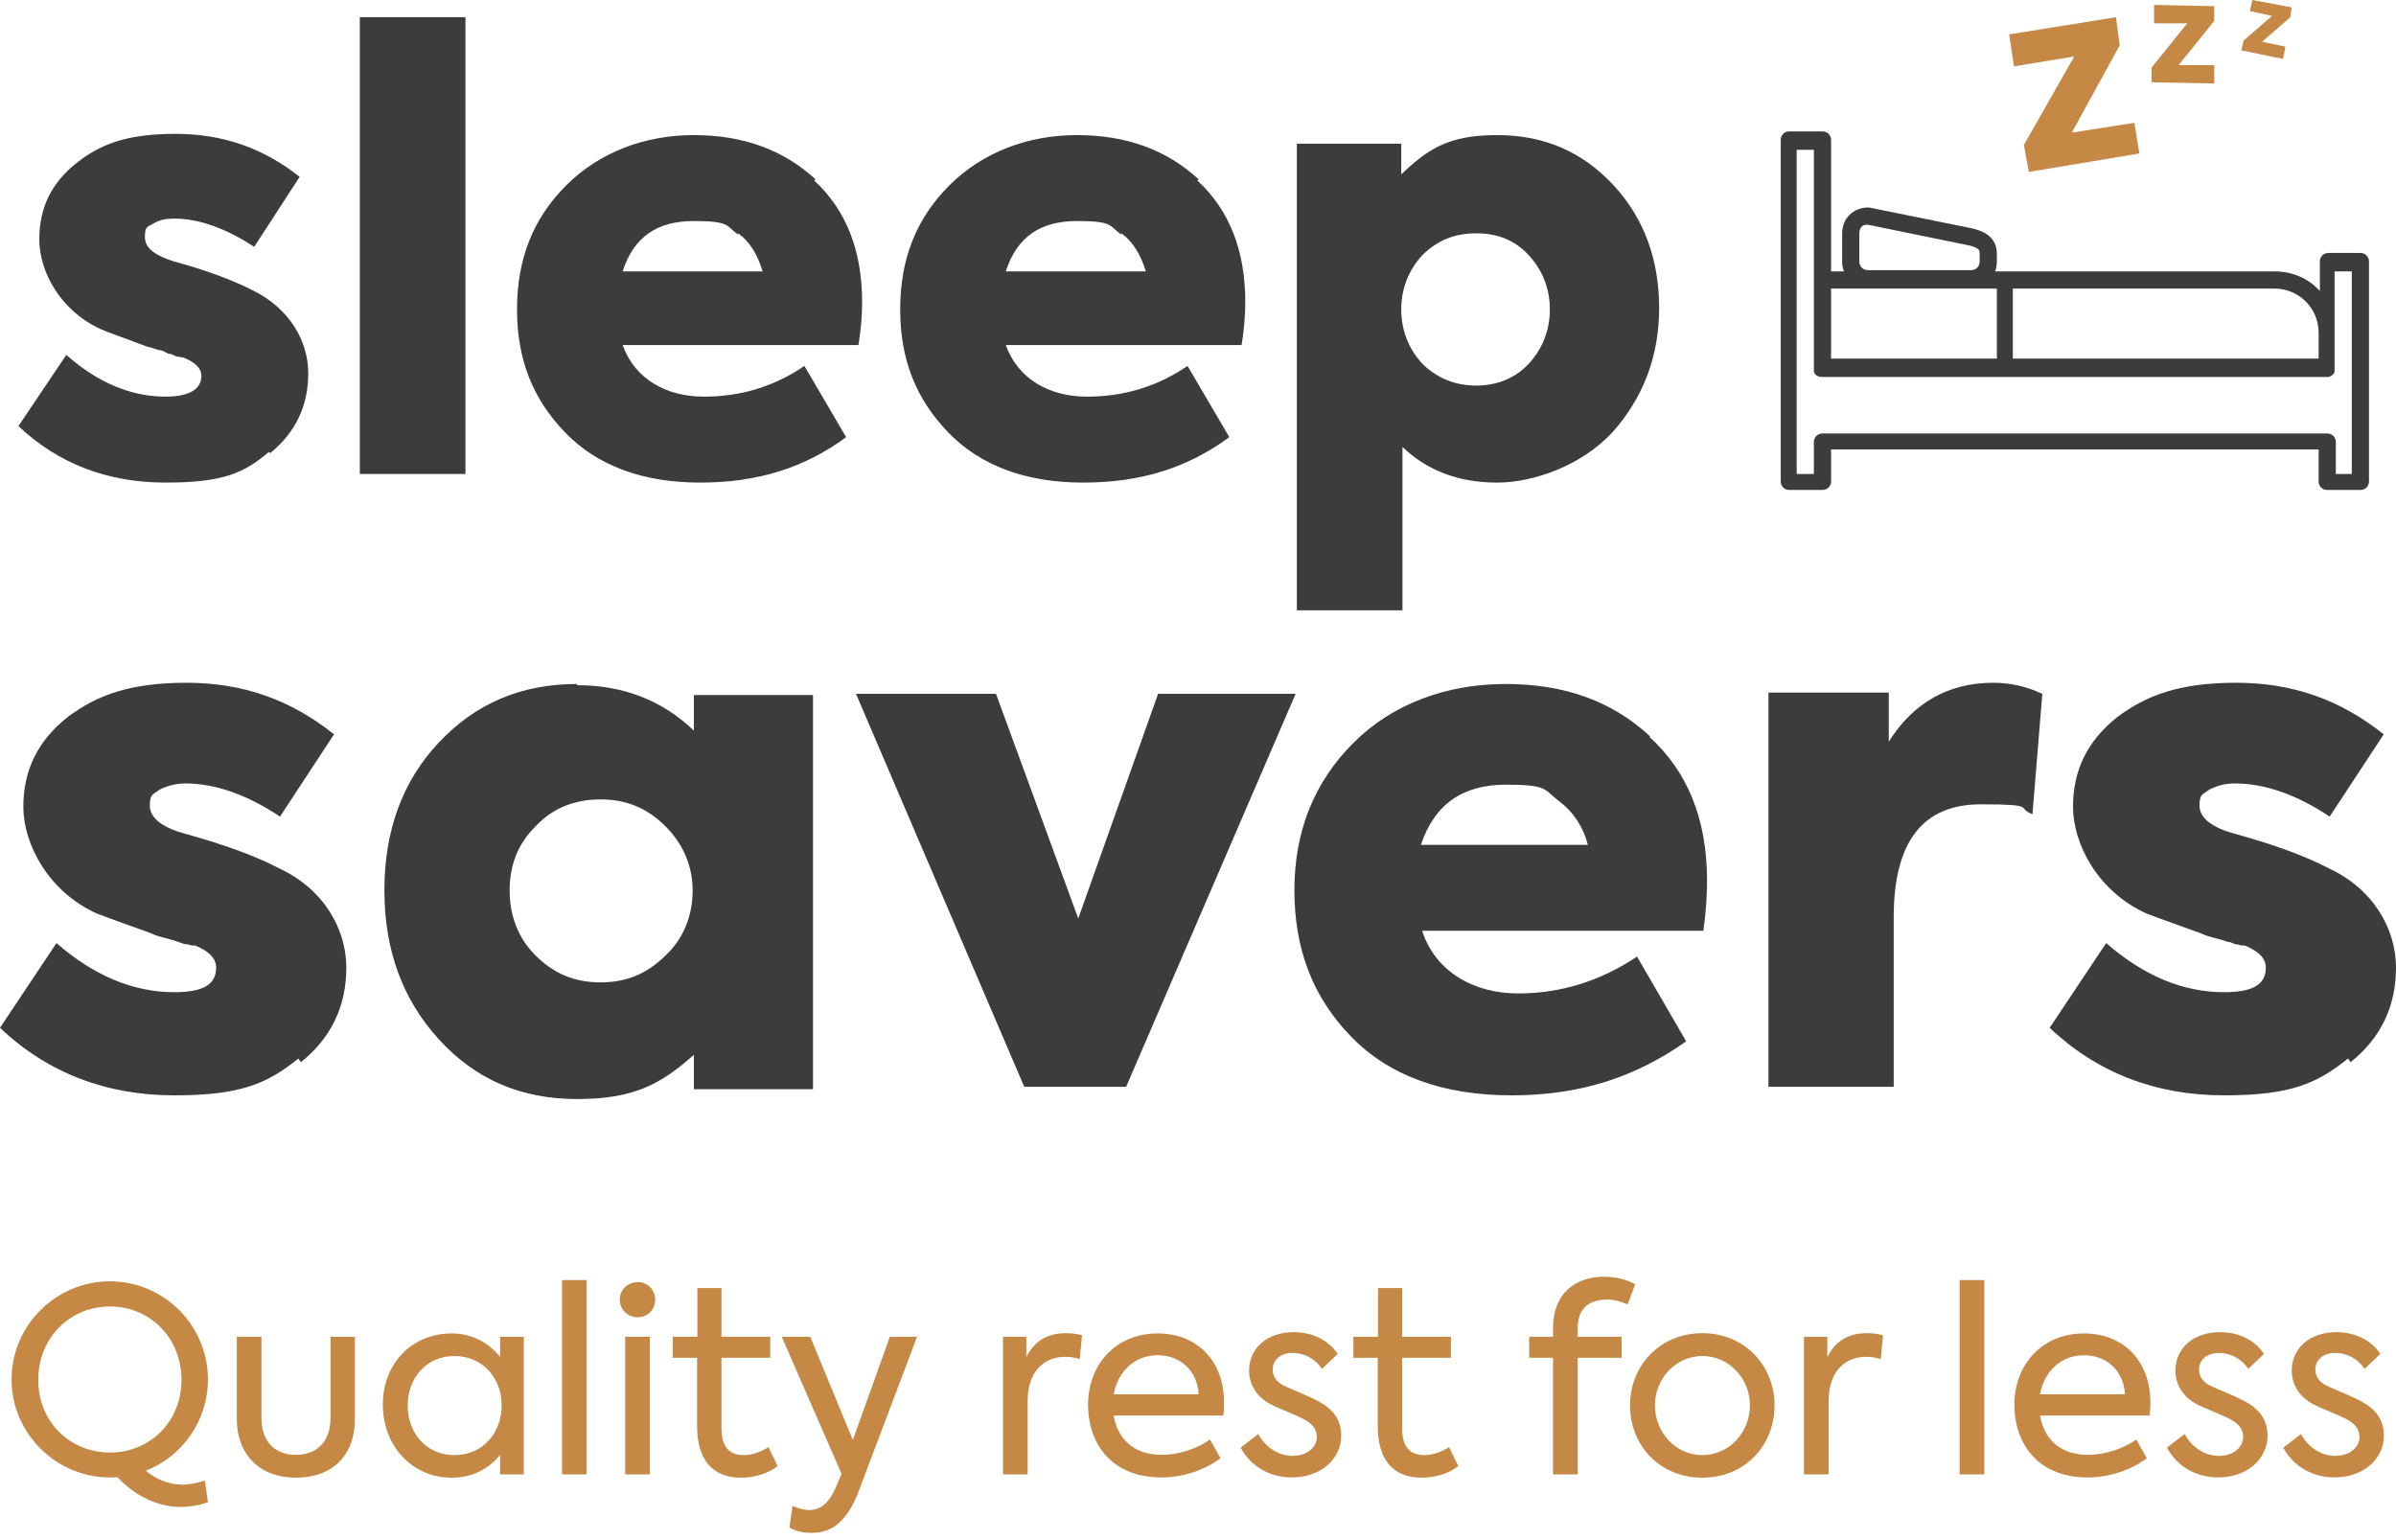
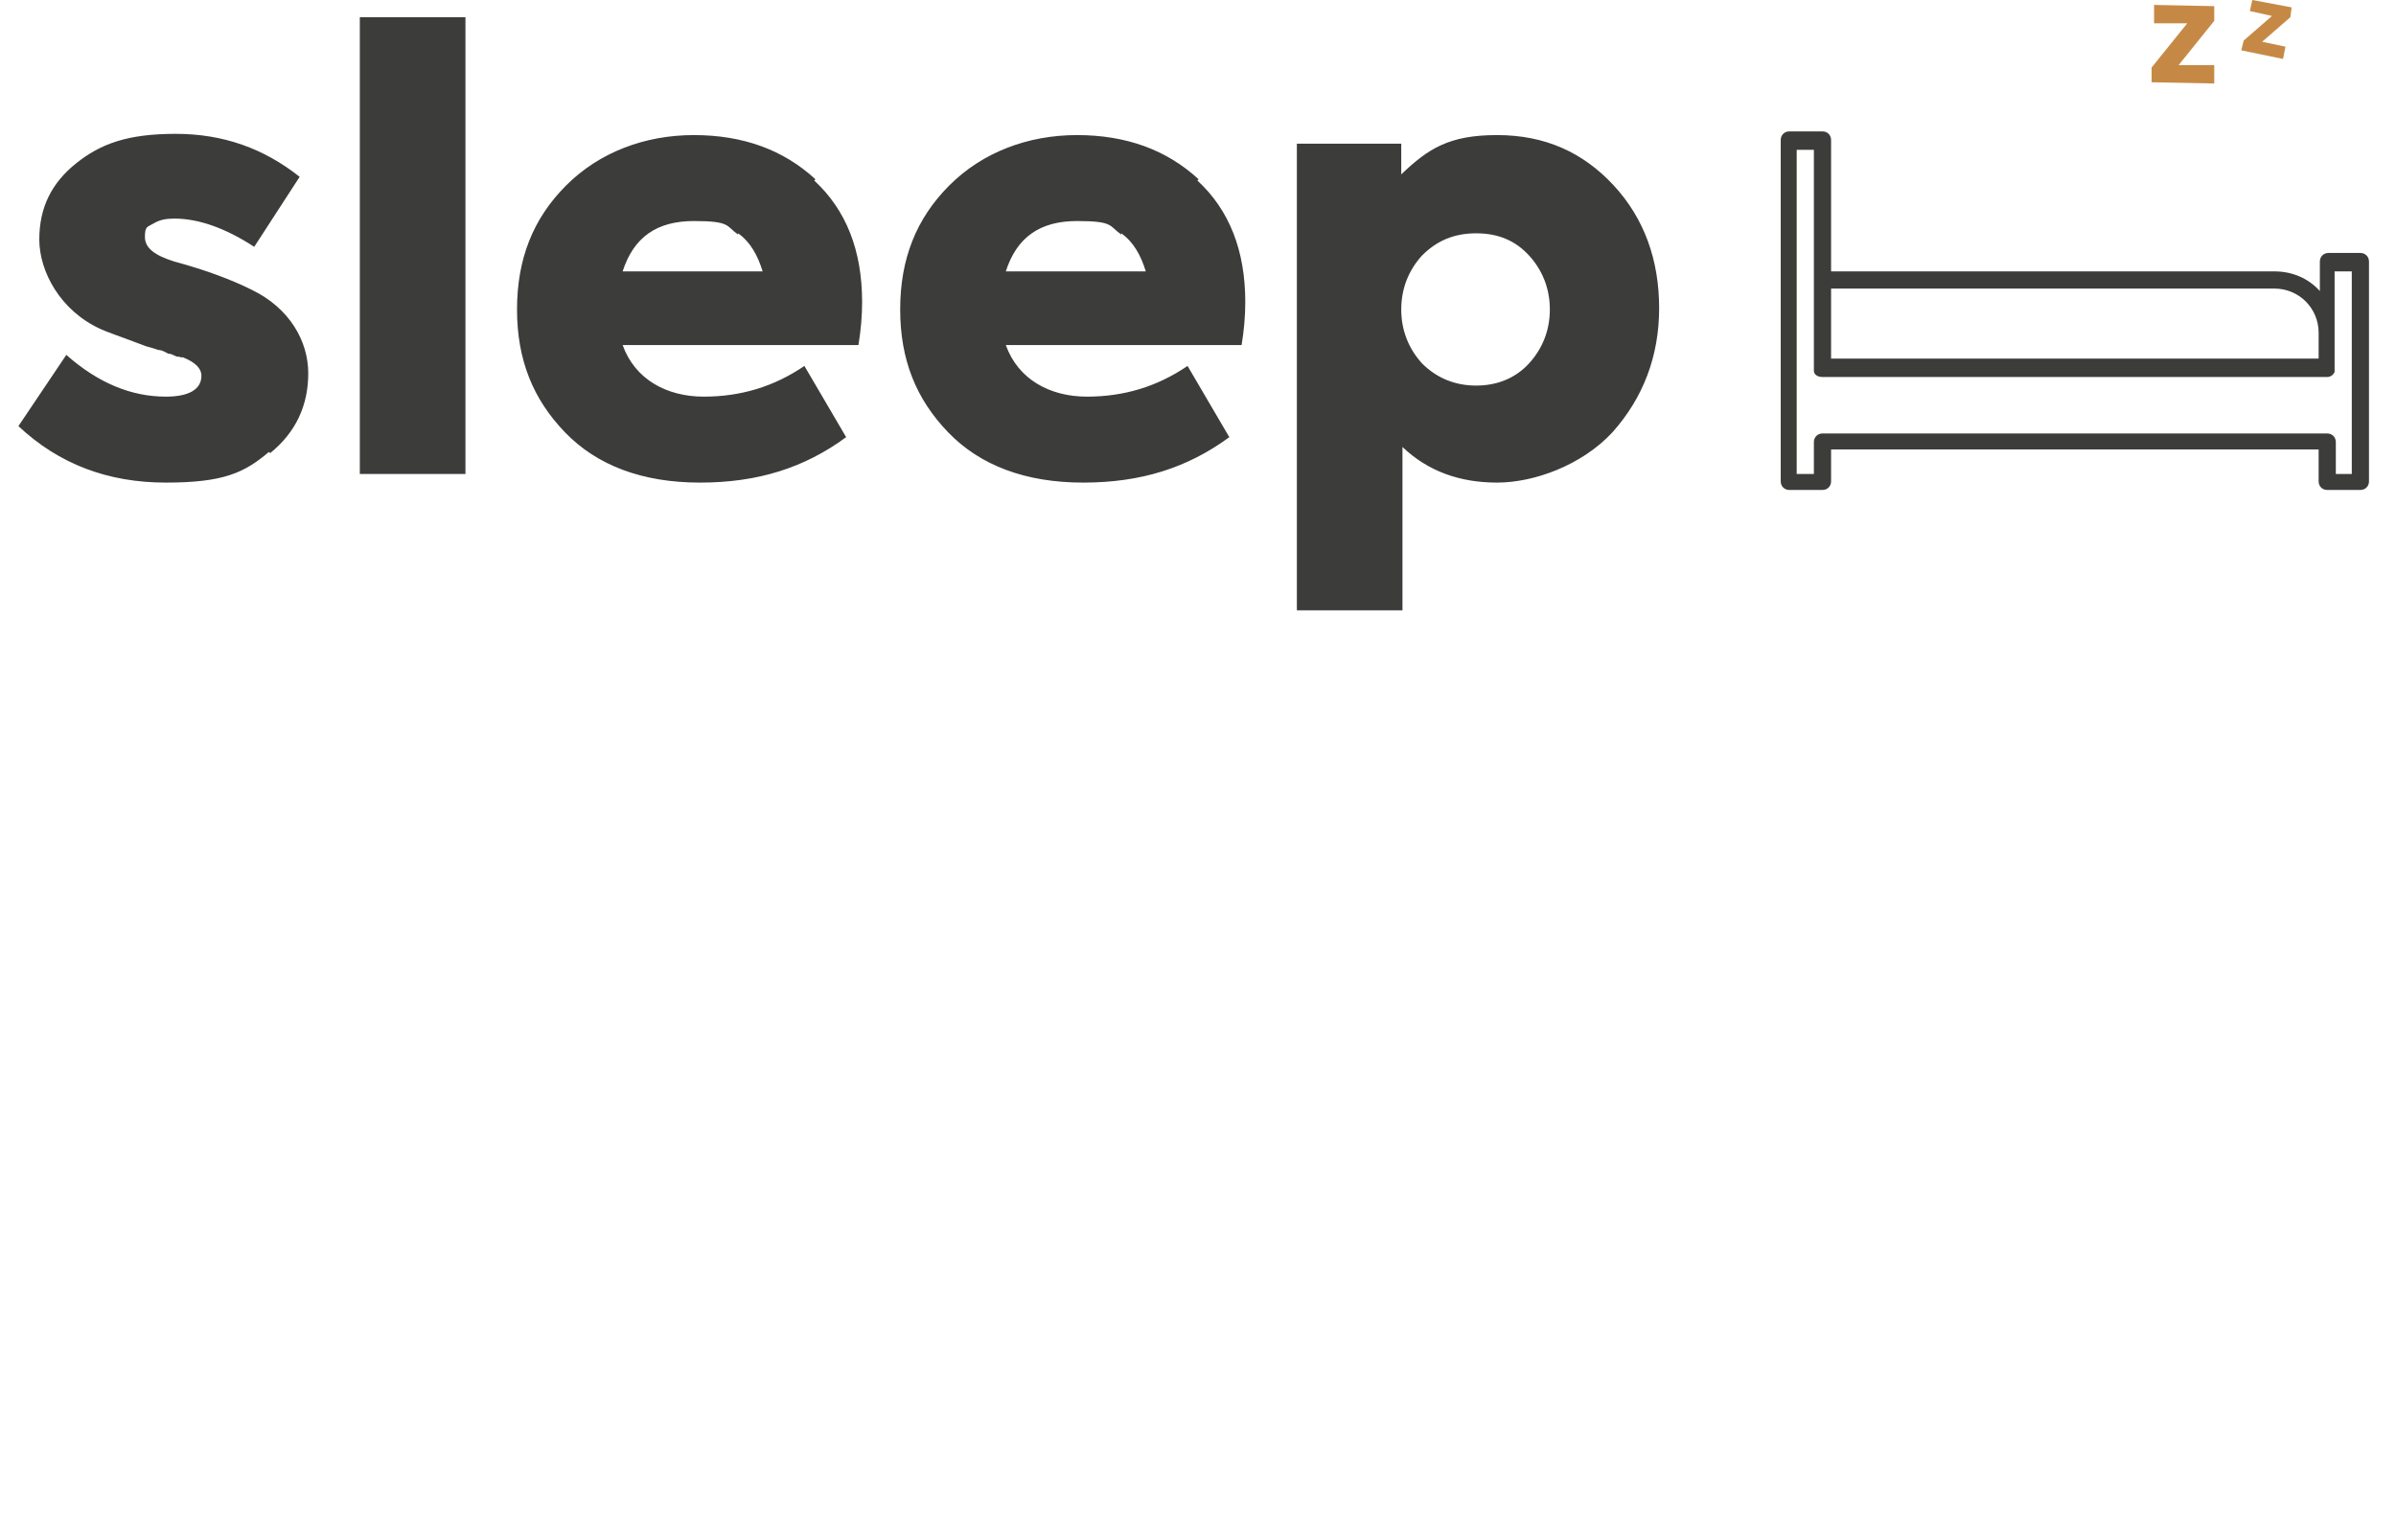
<svg xmlns="http://www.w3.org/2000/svg" width="280" height="180" viewBox="0 0 280 180" fill="none">
-   <path d="M21.3 173.512C22.2 173.512 23.16 173.302 23.94 173.032L24.3 175.552C23.4 175.912 22.14 176.122 21.12 176.122C18.78 176.122 16.02 175.102 13.74 172.642C13.44 172.672 13.14 172.672 12.84 172.672C6.54 172.672 1.35 167.512 1.35 161.212C1.35 154.912 6.54 149.752 12.84 149.752C19.17 149.752 24.3 154.912 24.3 161.212C24.3 166.072 21.3 170.212 17.04 171.892C18.27 172.912 19.77 173.512 21.3 173.512ZM4.47 161.272C4.47 166.162 8.19 169.762 12.84 169.762C17.52 169.762 21.21 166.162 21.21 161.272C21.21 156.352 17.52 152.692 12.84 152.692C8.19 152.692 4.47 156.352 4.47 161.272ZM34.574 172.702C30.374 172.702 27.674 170.032 27.674 165.832V156.232H30.554V165.742C30.554 168.352 32.024 170.032 34.574 170.032C37.154 170.032 38.624 168.352 38.624 165.742V156.232H41.474V165.832C41.474 170.092 38.864 172.702 34.574 172.702ZM58.446 156.232H61.206V172.312H58.446V170.032C57.066 171.742 55.116 172.702 52.776 172.702C48.156 172.702 44.736 168.982 44.736 164.152C44.736 159.352 48.156 155.842 52.776 155.842C55.116 155.842 57.036 156.862 58.446 158.572V156.232ZM53.106 170.062C56.466 170.062 58.626 167.422 58.626 164.242C58.626 161.122 56.466 158.482 53.106 158.482C49.746 158.482 47.646 161.122 47.646 164.272C47.646 167.422 49.746 170.062 53.106 170.062ZM68.557 172.312H65.677V149.602H68.557V172.312ZM74.531 153.952C73.361 153.952 72.43 153.082 72.43 151.882C72.43 150.742 73.361 149.842 74.531 149.842C75.671 149.842 76.57 150.742 76.57 151.882C76.57 153.082 75.671 153.952 74.531 153.952ZM75.941 172.312H73.061V156.232H75.941V172.312ZM89.804 169.132L90.884 171.352C89.714 172.252 88.124 172.702 86.594 172.702C83.114 172.702 81.464 170.422 81.464 166.672V158.692H78.614V156.232H81.494V150.532H84.314V156.232H90.014V158.692H84.314V166.882C84.314 168.832 85.004 170.062 86.924 170.062C87.944 170.062 88.934 169.672 89.804 169.132ZM103.987 156.232H107.167L100.417 174.112C99.037 177.802 97.267 179.152 94.837 179.152C93.787 179.152 92.887 178.912 92.257 178.522L92.617 176.002C93.187 176.242 93.907 176.482 94.567 176.482C95.857 176.482 96.877 175.732 97.747 173.662L98.347 172.252L91.357 156.232H94.687L99.667 168.292L103.987 156.232ZM117.21 172.312V156.232H119.94V158.602C120.9 156.682 122.46 155.812 124.56 155.812C125.16 155.812 125.76 155.872 126.45 156.052L126.18 158.842C125.61 158.662 125.07 158.572 124.5 158.572C122.1 158.572 120.09 160.162 120.09 163.792V172.312H117.21ZM143.049 163.972C143.049 164.632 142.989 165.052 142.959 165.442H130.149C130.569 167.902 132.219 170.032 135.789 170.032C137.709 170.032 139.929 169.312 141.399 168.232L142.629 170.422C141.189 171.562 138.579 172.672 135.729 172.672C129.639 172.672 127.149 168.412 127.149 164.212C127.149 159.442 130.419 155.842 135.279 155.842C139.749 155.842 143.049 158.872 143.049 163.972ZM135.279 158.392C132.579 158.392 130.629 160.312 130.149 162.952H140.079C139.899 160.102 137.859 158.392 135.279 158.392ZM150.949 172.672C148.699 172.672 146.299 171.622 144.979 169.192L147.049 167.602C148.039 169.402 149.659 170.152 151.039 170.152C152.809 170.152 153.889 169.102 153.889 167.932C153.889 166.972 153.259 166.342 152.419 165.892C151.429 165.352 149.449 164.632 148.429 164.092C146.719 163.162 145.969 161.662 145.969 160.192C145.969 157.642 147.979 155.692 151.219 155.692C153.169 155.692 155.209 156.502 156.319 158.242L154.489 159.982C153.559 158.632 152.239 158.122 151.039 158.122C149.509 158.122 148.729 159.052 148.729 160.072C148.729 160.732 149.059 161.482 150.079 161.962C151.159 162.472 152.749 163.072 154.009 163.732C155.689 164.602 156.739 165.862 156.739 167.782C156.739 170.482 154.399 172.672 150.949 172.672ZM169.345 169.132L170.425 171.352C169.255 172.252 167.665 172.702 166.135 172.702C162.655 172.702 161.005 170.422 161.005 166.672V158.692H158.155V156.232H161.035V150.532H163.855V156.232H169.555V158.692H163.855V166.882C163.855 168.832 164.545 170.062 166.465 170.062C167.485 170.062 168.475 169.672 169.345 169.132ZM187.85 151.882C185.54 151.882 184.37 153.052 184.37 155.242V156.232H189.5V158.692H184.37V172.312H181.49V158.692H178.7V156.232H181.49V155.182C181.49 151.282 183.98 149.212 187.49 149.212C188.81 149.212 190.07 149.542 191.09 150.082L190.22 152.452C189.26 152.062 188.6 151.882 187.85 151.882ZM198.948 172.702C193.968 172.702 190.488 168.952 190.488 164.242C190.488 159.622 193.968 155.812 198.948 155.812C203.898 155.812 207.378 159.622 207.378 164.242C207.378 168.952 203.898 172.702 198.948 172.702ZM198.948 170.062C202.068 170.062 204.498 167.422 204.498 164.242C204.498 161.122 202.068 158.482 198.948 158.482C195.828 158.482 193.398 161.122 193.398 164.242C193.398 167.422 195.828 170.062 198.948 170.062ZM210.814 172.312V156.232H213.544V158.602C214.504 156.682 216.064 155.812 218.164 155.812C218.764 155.812 219.364 155.872 220.054 156.052L219.784 158.842C219.214 158.662 218.674 158.572 218.104 158.572C215.704 158.572 213.694 160.162 213.694 163.792V172.312H210.814ZM231.887 172.312H229.007V149.602H231.887V172.312ZM251.301 163.972C251.301 164.632 251.241 165.052 251.211 165.442H238.401C238.821 167.902 240.471 170.032 244.041 170.032C245.961 170.032 248.181 169.312 249.651 168.232L250.881 170.422C249.441 171.562 246.831 172.672 243.981 172.672C237.891 172.672 235.401 168.412 235.401 164.212C235.401 159.442 238.671 155.842 243.531 155.842C248.001 155.842 251.301 158.872 251.301 163.972ZM243.531 158.392C240.831 158.392 238.881 160.312 238.401 162.952H248.331C248.151 160.102 246.111 158.392 243.531 158.392ZM259.2 172.672C256.95 172.672 254.55 171.622 253.23 169.192L255.3 167.602C256.29 169.402 257.91 170.152 259.29 170.152C261.06 170.152 262.14 169.102 262.14 167.932C262.14 166.972 261.51 166.342 260.67 165.892C259.68 165.352 257.7 164.632 256.68 164.092C254.97 163.162 254.22 161.662 254.22 160.192C254.22 157.642 256.23 155.692 259.47 155.692C261.42 155.692 263.46 156.502 264.57 158.242L262.74 159.982C261.81 158.632 260.49 158.122 259.29 158.122C257.76 158.122 256.98 159.052 256.98 160.072C256.98 160.732 257.31 161.482 258.33 161.962C259.41 162.472 261 163.072 262.26 163.732C263.94 164.602 264.99 165.862 264.99 167.782C264.99 170.482 262.65 172.672 259.2 172.672ZM272.794 172.672C270.544 172.672 268.144 171.622 266.824 169.192L268.894 167.602C269.884 169.402 271.504 170.152 272.884 170.152C274.654 170.152 275.734 169.102 275.734 167.932C275.734 166.972 275.104 166.342 274.264 165.892C273.274 165.352 271.294 164.632 270.274 164.092C268.564 163.162 267.814 161.662 267.814 160.192C267.814 157.642 269.824 155.692 273.064 155.692C275.014 155.692 277.054 156.502 278.164 158.242L276.334 159.982C275.404 158.632 274.084 158.122 272.884 158.122C271.354 158.122 270.574 159.052 270.574 160.072C270.574 160.732 270.904 161.482 271.924 161.962C273.004 162.472 274.594 163.072 275.854 163.732C277.534 164.602 278.584 165.862 278.584 167.782C278.584 170.482 276.244 172.672 272.794 172.672Z" fill="#C68945" />
-   <path d="M249.431 14.352L242.112 15.5L247.709 5.31L247.278 2.009L234.792 4.019L235.366 7.75L242.399 6.602L236.515 16.935L237.089 20.092L250.005 17.94L249.431 14.352Z" fill="#C68945" />
  <path d="M251.727 2.727H255.602L251.44 7.894V9.616L258.76 9.759V7.607H254.598L258.76 2.44V0.718L251.727 0.574V2.727Z" fill="#C68945" />
  <path d="M263.209 0L262.922 1.292L265.505 1.866L262.204 4.736L261.917 5.884L266.797 6.889L267.084 5.454L264.357 4.88L267.658 2.009L267.801 0.861L263.209 0Z" fill="#C68945" />
  <path d="M213.983 33.726H265.792C268.662 33.726 270.959 36.023 270.959 38.893V41.907H213.983V33.583V33.726ZM274.977 55.397H272.968V51.666C272.968 51.092 272.537 50.661 271.963 50.661H212.978C212.404 50.661 211.973 51.092 211.973 51.666V55.397H209.964V17.509H211.973V43.055C211.973 43.055 211.973 43.199 211.973 43.342C211.973 43.773 212.404 44.06 212.978 44.06H271.963C272.394 44.06 272.681 43.773 272.824 43.486C272.824 43.486 272.824 43.199 272.824 43.055V31.717H274.833V55.541L274.977 55.397ZM275.982 29.564H272.107C271.533 29.564 271.102 29.995 271.102 30.569V34.013C269.81 32.578 267.945 31.717 265.792 31.717H213.983V16.361C213.983 15.787 213.552 15.356 212.978 15.356H209.103C208.529 15.356 208.098 15.787 208.098 16.361V56.258C208.098 56.833 208.529 57.263 209.103 57.263H212.978C213.552 57.263 213.983 56.833 213.983 56.258V52.527H270.959V56.258C270.959 56.833 271.389 57.263 271.963 57.263H275.838C276.412 57.263 276.843 56.833 276.843 56.258V30.569C276.843 29.995 276.412 29.564 275.838 29.564" fill="#3C3C3B" />
-   <path d="M230.343 33.583H218.288C216.566 33.583 215.274 32.291 215.274 30.569V27.268C215.274 25.546 216.566 24.254 218.288 24.254H218.432L230.487 26.694C231.635 26.981 233.357 27.555 233.357 29.708V30.569C233.357 32.291 232.066 33.583 230.343 33.583ZM218.145 26.264C217.571 26.264 217.284 26.694 217.284 27.268V30.569C217.284 31.143 217.714 31.574 218.288 31.574H230.343C230.918 31.574 231.348 31.143 231.348 30.569V29.708C231.348 29.277 231.348 28.99 230.2 28.703L218.288 26.264H218.145Z" fill="#3C3C3B" />
-   <path d="M235.223 32.004H233.357V42.05H235.223V32.004Z" fill="#3C3C3B" />
  <path d="M178.677 42.481C177.099 44.203 174.946 45.064 172.506 45.064C170.067 45.064 167.914 44.203 166.192 42.481C164.613 40.759 163.752 38.606 163.752 36.166C163.752 33.727 164.613 31.574 166.192 29.852C167.914 28.129 169.923 27.268 172.506 27.268C175.09 27.268 177.099 28.129 178.677 29.852C180.256 31.574 181.117 33.727 181.117 36.166C181.117 38.606 180.256 40.759 178.677 42.481ZM163.752 20.38V16.792H151.553V71.328H163.895V52.24C166.909 55.11 170.641 56.402 174.946 56.402C179.252 56.402 184.849 54.393 188.437 50.518C192.024 46.499 193.89 41.62 193.89 36.023C193.89 30.426 192.168 25.546 188.58 21.671C184.992 17.796 180.543 15.787 174.946 15.787C169.349 15.787 166.909 17.366 163.752 20.38ZM131.03 27.268C132.465 28.273 133.326 29.852 133.9 31.717H117.54C118.831 27.699 121.558 25.833 125.864 25.833C130.169 25.833 129.595 26.407 131.03 27.412M140.072 20.953C136.34 17.509 131.604 15.787 125.864 15.787C120.123 15.787 114.813 17.796 110.938 21.671C107.063 25.546 105.197 30.282 105.197 36.166C105.197 42.05 107.063 46.643 110.794 50.518C114.526 54.393 119.836 56.402 126.581 56.402C133.326 56.402 138.78 54.68 143.66 51.092L138.78 42.768C135.192 45.208 131.317 46.356 127.012 46.356C122.706 46.356 118.975 44.347 117.54 40.328H145.095C145.382 38.606 145.525 36.884 145.525 35.305C145.525 29.277 143.66 24.541 139.928 21.097M86.253 27.268C87.688 28.273 88.549 29.852 89.124 31.717H72.763C74.054 27.699 76.781 25.833 81.087 25.833C85.392 25.833 84.818 26.407 86.253 27.412M95.295 20.953C91.563 17.509 86.827 15.787 81.087 15.787C75.346 15.787 70.036 17.796 66.161 21.671C62.286 25.546 60.42 30.282 60.42 36.166C60.42 42.05 62.286 46.643 66.017 50.518C69.749 54.393 75.059 56.402 81.804 56.402C88.549 56.402 94.003 54.68 98.883 51.092L94.003 42.768C90.415 45.208 86.54 46.356 82.235 46.356C77.929 46.356 74.198 44.347 72.763 40.328H100.318C100.605 38.606 100.748 36.884 100.748 35.305C100.748 29.277 98.883 24.541 95.151 21.097M42.05 55.397H54.393V2.009H42.05V55.397ZM31.573 52.958C34.587 50.518 36.023 47.361 36.023 43.629C36.023 39.898 33.87 36.023 29.421 33.87C27.125 32.722 24.111 31.574 20.379 30.569C18.083 29.852 16.935 28.99 16.935 27.699C16.935 26.407 17.222 26.551 17.939 26.12C18.657 25.69 19.375 25.546 20.379 25.546C23.25 25.546 26.407 26.694 29.708 28.847L35.018 20.666C30.856 17.366 26.12 15.643 20.523 15.643C14.926 15.643 11.768 16.792 8.898 19.088C6.028 21.384 4.593 24.254 4.593 27.986C4.593 31.717 7.032 36.31 11.768 38.462C12.342 38.749 14.065 39.324 17.078 40.472C17.652 40.615 18.083 40.759 18.514 40.902C18.944 40.902 19.375 41.189 19.662 41.333C19.949 41.333 20.236 41.476 20.523 41.62C20.81 41.763 20.953 41.62 21.097 41.763H21.384C22.819 42.337 23.537 43.055 23.537 43.916C23.537 45.495 22.102 46.356 19.375 46.356C15.356 46.356 11.481 44.777 7.75 41.476L2.153 49.8C6.889 54.249 12.629 56.402 19.375 56.402C26.12 56.402 28.56 55.254 31.43 52.814" fill="#3C3C3B" />
-   <path d="M274.69 124.142C278.278 121.271 280 117.54 280 113.091C280 108.642 277.417 103.906 272.107 101.466C269.38 100.031 265.792 98.739 261.199 97.448C258.473 96.73 257.037 95.582 257.037 94.147C257.037 92.712 257.468 92.855 258.186 92.281C259.047 91.85 259.908 91.563 261.199 91.563C264.644 91.563 268.375 92.855 272.25 95.438L278.565 85.823C273.542 81.804 267.945 79.795 261.343 79.795C254.741 79.795 250.866 81.23 247.422 83.814C243.977 86.54 242.255 89.985 242.255 94.29C242.255 98.596 245.126 104.193 250.866 106.776C251.584 107.063 253.593 107.781 257.181 109.072C257.755 109.359 258.329 109.503 258.903 109.646C259.477 109.79 259.908 109.933 260.338 110.077C260.769 110.077 261.056 110.364 261.343 110.364C261.63 110.364 261.773 110.507 262.06 110.507C262.204 110.507 262.348 110.507 262.348 110.507C264.07 111.225 264.787 112.086 264.787 113.091C264.787 115.1 263.209 115.961 259.908 115.961C255.172 115.961 250.579 114.095 246.13 110.22L239.528 120.123C245.126 125.433 252.014 128.016 259.908 128.016C267.801 128.016 270.815 126.581 274.403 123.711M221.302 107.207C221.302 98.309 224.746 94.003 231.492 94.003C238.237 94.003 235.51 94.434 237.519 95.151L238.667 81.087C236.802 80.226 234.936 79.795 232.927 79.795C227.76 79.795 223.598 82.091 220.728 86.684V80.943H206.663V127.012H221.302V107.207ZM182.122 93.573C183.844 94.864 184.992 96.586 185.566 98.739H166.048C167.627 94.003 170.928 91.707 175.951 91.707C180.974 91.707 180.4 92.281 182.122 93.573ZM192.886 86.11C188.437 81.948 182.84 79.939 175.951 79.939C169.062 79.939 162.747 82.235 158.155 86.827C153.562 91.42 151.266 97.16 151.266 104.049C151.266 110.938 153.419 116.535 157.868 121.128C162.317 125.72 168.631 128.016 176.668 128.016C184.705 128.016 191.164 125.864 197.048 121.702L191.307 111.799C187.002 114.669 182.409 116.105 177.386 116.105C172.363 116.105 167.77 113.665 166.192 108.785H199.057C199.344 106.776 199.487 104.767 199.487 102.901C199.487 95.725 197.191 90.128 192.742 86.11M116.248 81.087H100.031L119.692 127.012H131.604L151.41 81.087H135.336L126.007 107.35L116.392 81.087H116.248ZM77.786 111.656C75.633 113.808 73.193 114.813 70.179 114.813C67.166 114.813 64.726 113.808 62.573 111.656C60.564 109.646 59.559 107.063 59.559 104.049C59.559 101.035 60.564 98.596 62.573 96.586C64.582 94.434 67.166 93.429 70.179 93.429C73.193 93.429 75.633 94.434 77.786 96.586C79.795 98.596 80.943 101.179 80.943 104.049C80.943 106.92 79.939 109.646 77.786 111.656ZM67.453 79.939C60.851 79.939 55.541 82.235 51.235 86.827C47.073 91.276 44.921 97.017 44.921 104.049C44.921 111.082 47.073 116.822 51.235 121.415C55.541 126.151 60.851 128.447 67.453 128.447C74.054 128.447 77.212 126.725 81.087 123.28V127.299H95.008V81.23H81.087V85.392C77.355 81.804 72.763 80.082 67.453 80.082M35.161 124.142C38.749 121.271 40.472 117.54 40.472 113.091C40.472 108.642 37.888 103.906 32.578 101.466C29.851 100.031 26.264 98.739 21.671 97.448C18.944 96.73 17.509 95.582 17.509 94.147C17.509 92.712 17.939 92.855 18.657 92.281C19.518 91.85 20.523 91.563 21.671 91.563C25.115 91.563 28.847 92.855 32.722 95.438L39.036 85.823C34.013 81.804 28.416 79.795 21.814 79.795C15.213 79.795 11.338 81.23 7.893 83.814C4.449 86.54 2.727 89.985 2.727 94.29C2.727 98.596 5.597 104.193 11.338 106.776C12.055 107.063 14.065 107.781 17.652 109.072C18.227 109.359 18.801 109.503 19.375 109.646C19.949 109.79 20.379 109.933 20.81 110.077C21.24 110.22 21.527 110.364 21.814 110.364C22.102 110.364 22.245 110.507 22.532 110.507C22.676 110.507 22.819 110.507 22.819 110.507C24.541 111.225 25.259 112.086 25.259 113.091C25.259 115.1 23.68 115.961 20.379 115.961C15.643 115.961 11.051 114.095 6.602 110.22L1.52588e-05 120.123C5.597 125.433 12.486 128.016 20.379 128.016C28.273 128.016 31.287 126.581 34.874 123.711" fill="#3C3C3B" />
</svg>